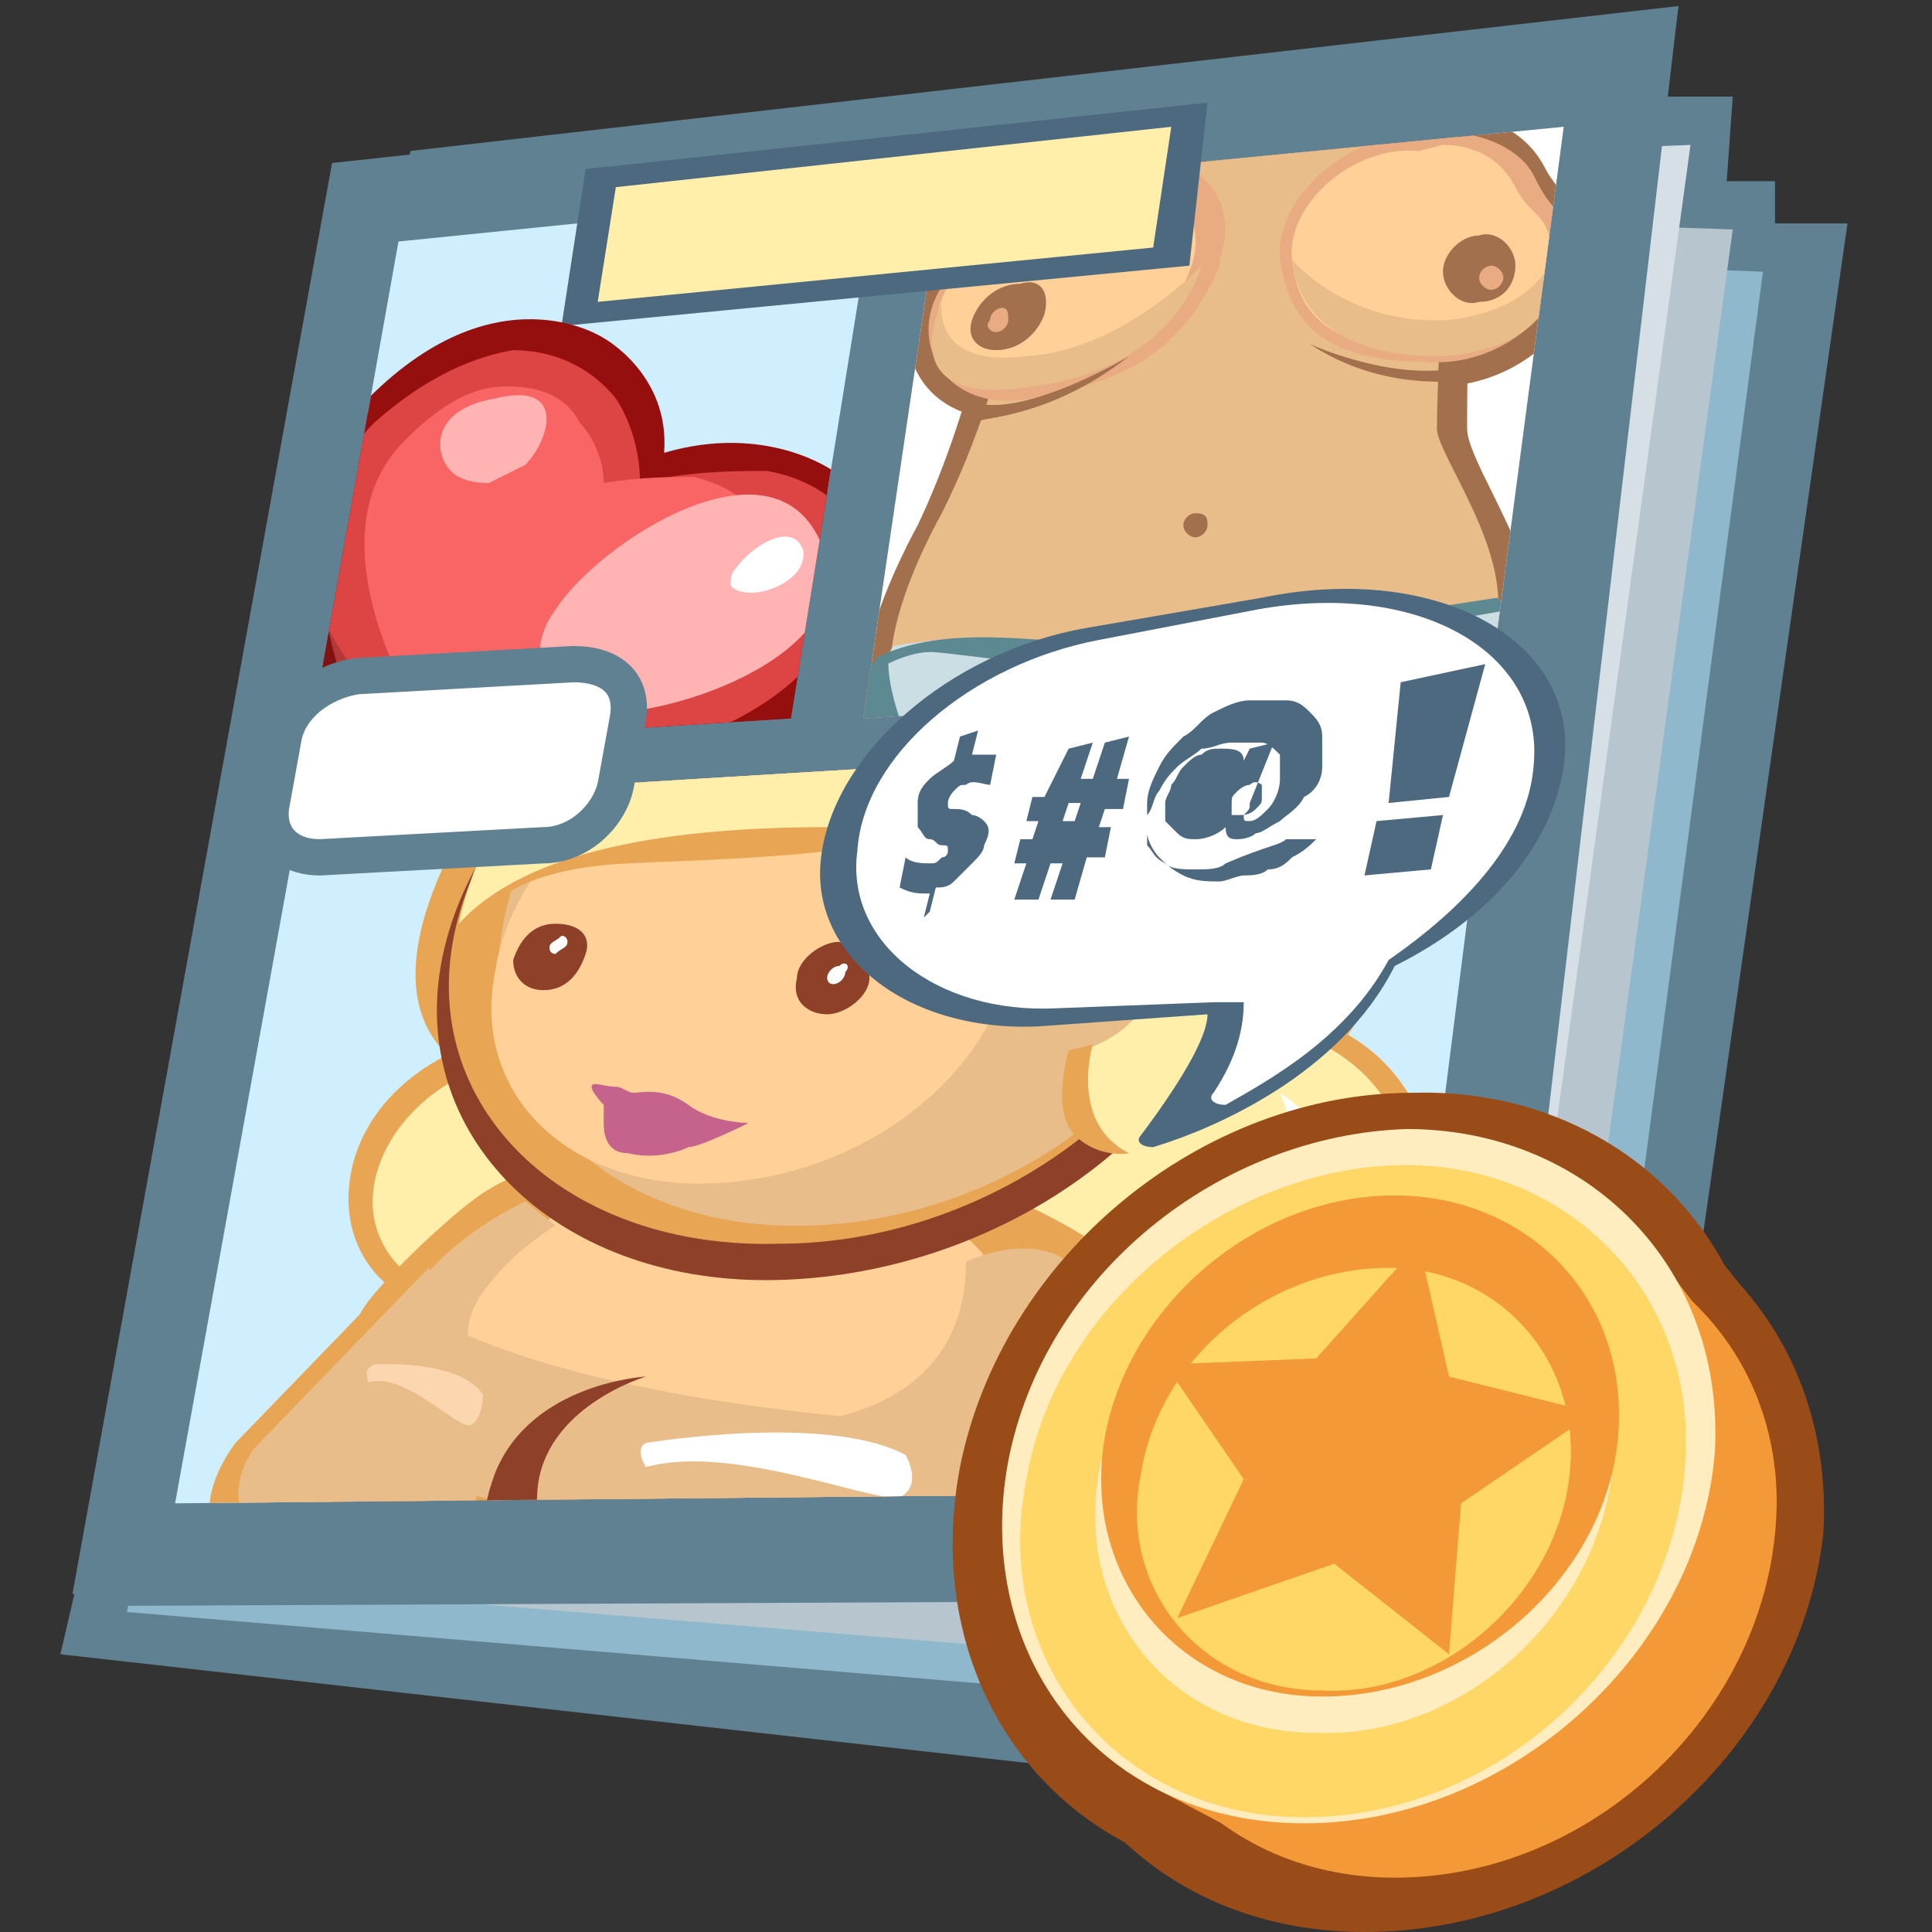
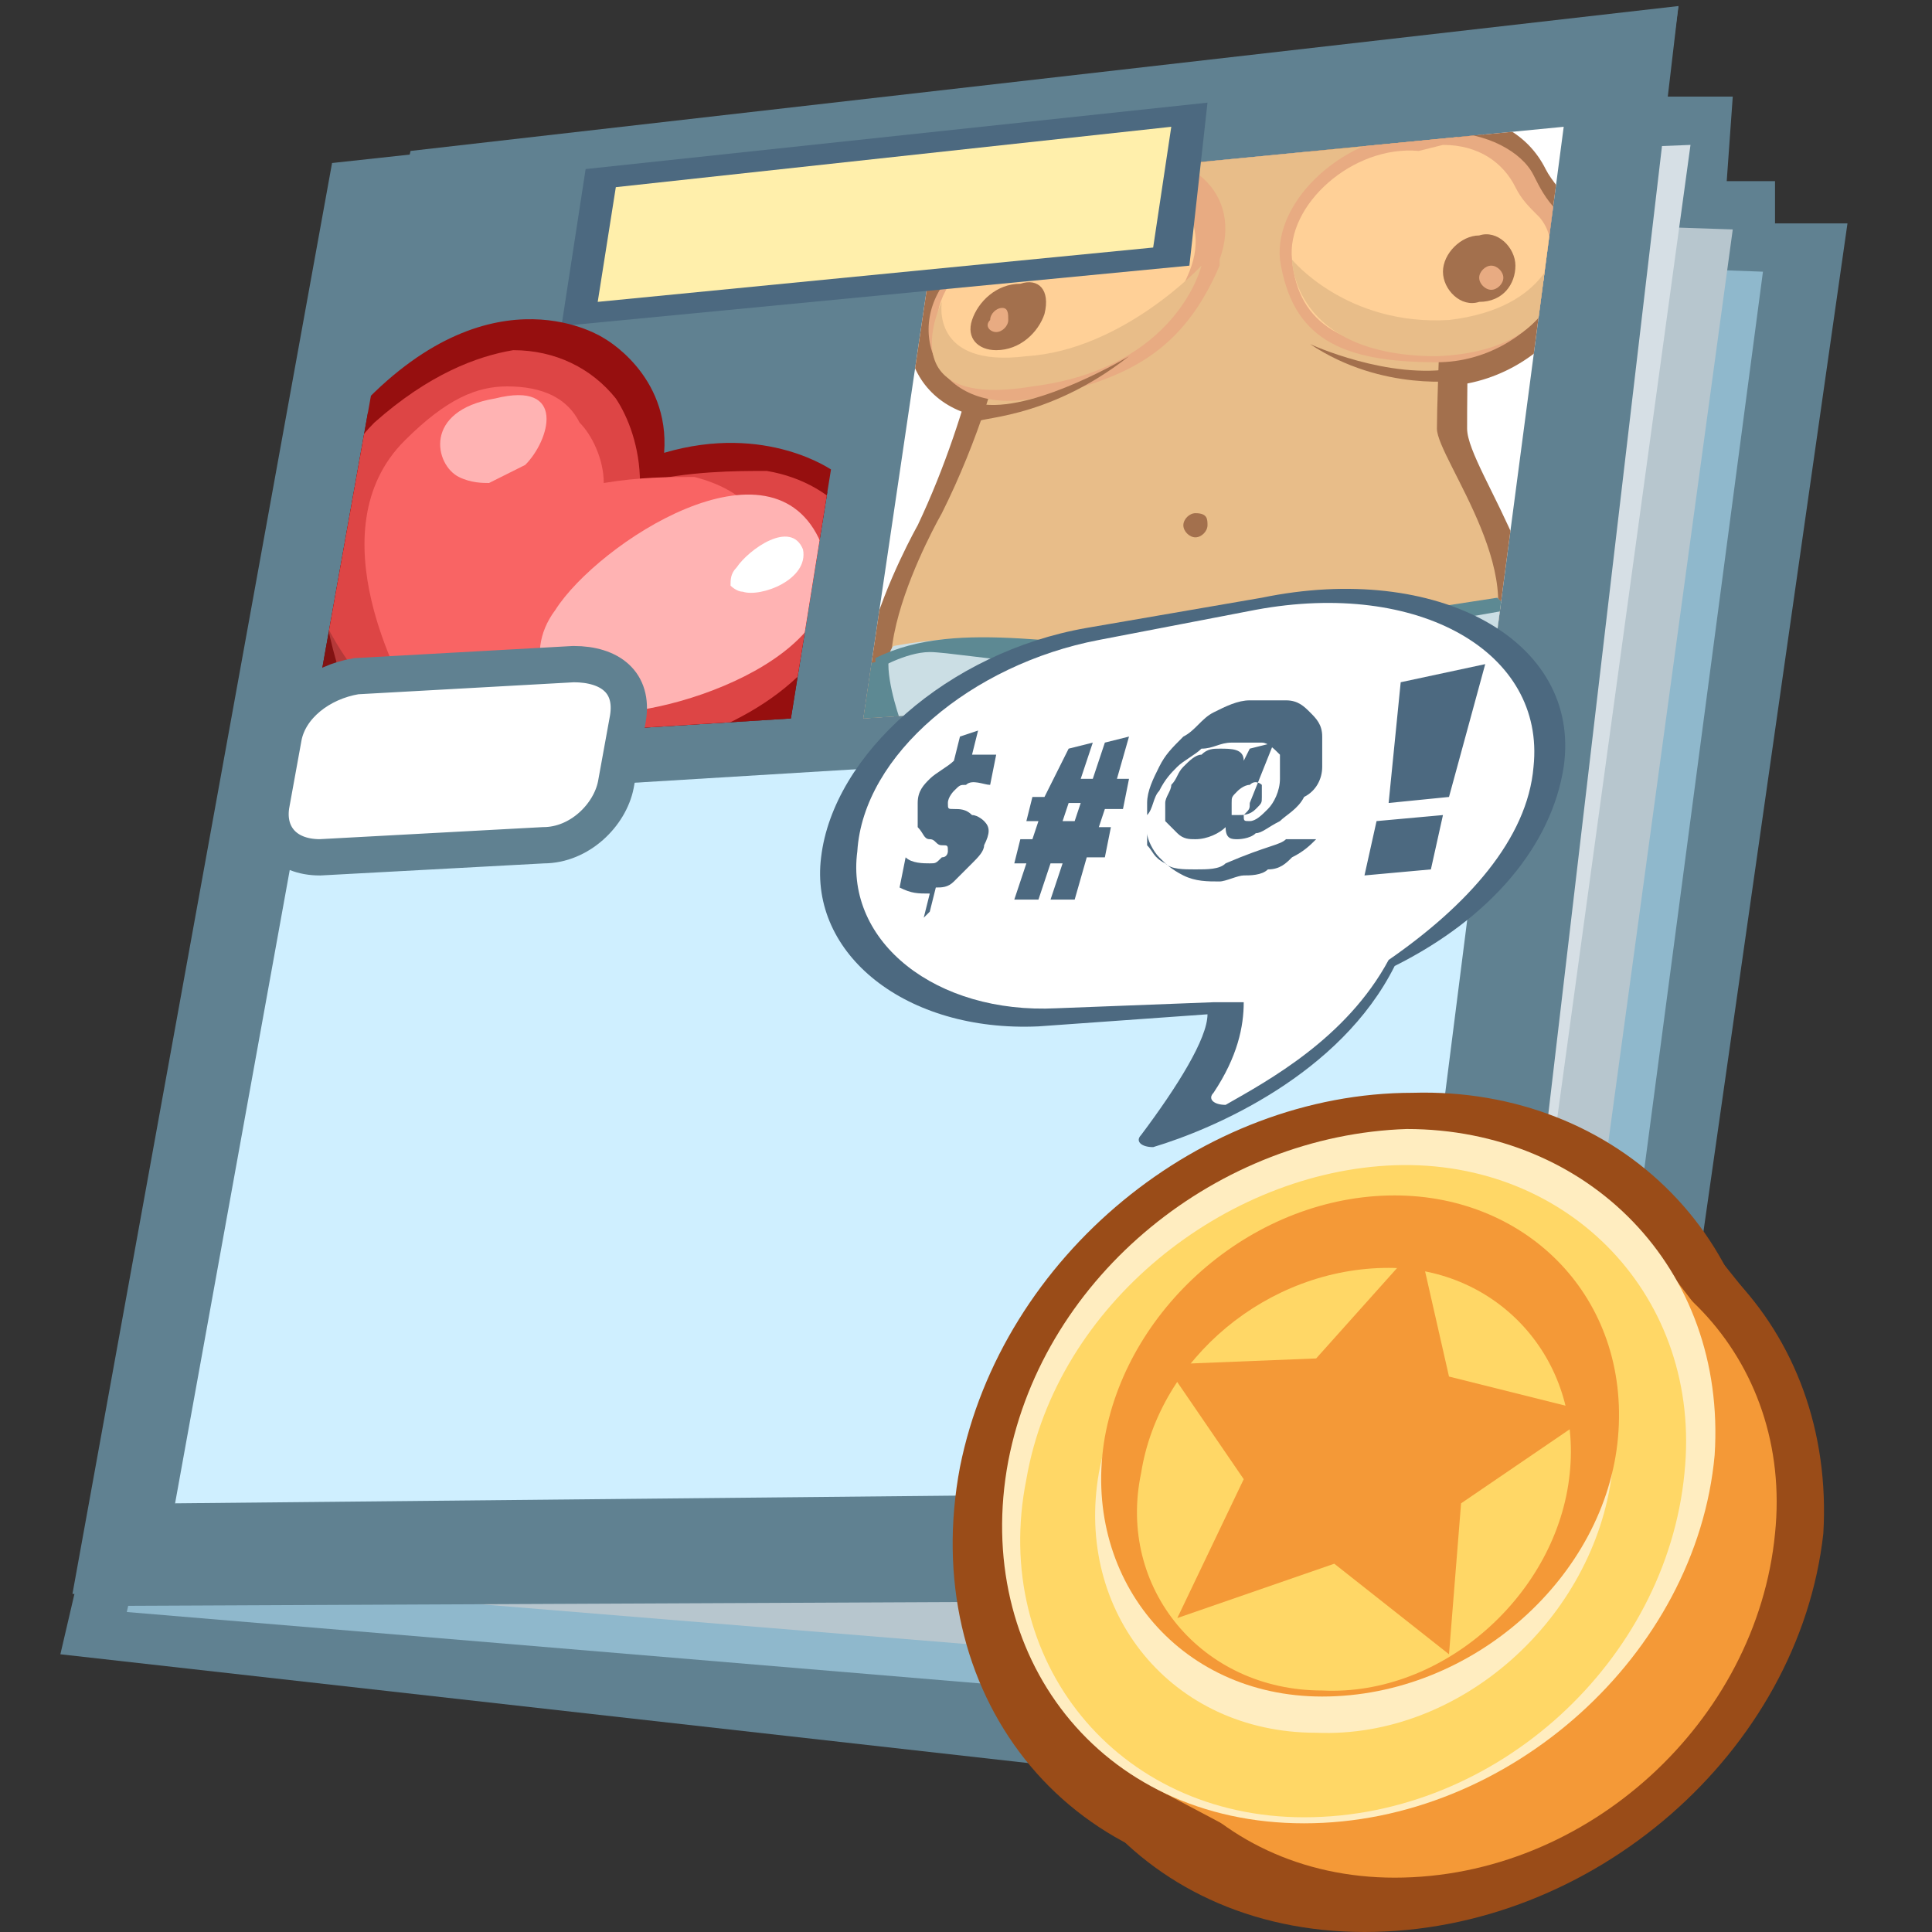
<svg xmlns="http://www.w3.org/2000/svg" xmlns:xlink="http://www.w3.org/1999/xlink" viewBox="0 0 32 32">
  <rect x="0" y="0" width="32" height="32" fill="#333333" stroke="none" />
  <style>.j{fill:#fff}.k{fill:#e8bd89}.l{fill:#e8a554}.m{fill:#a3704d}.n{fill:#ffd097}.o{fill:#8e4028}.p{fill:#cfefff}.q{fill:#ffefab}.r{fill:#e8ab82}.s{fill:#5d8993}.t{fill:#f49937}</style>
  <path d="M6.8 2.5l21-2.4-.2 1.5h1.1L28.6 3h.8v.7h1.2l-3.8 26.6L1 27.4z" fill="#608191" />
  <path d="M26 28.7l-23.9-2 5.2-23 21.9.8z" fill="#8fb8cc" />
  <path d="M25.4 28L2.2 26.1l5.3-23 21.2.7z" fill="#b7c6ce" />
  <path d="M24.7 26.5l-21.8-.3 5.2-23L28 2.4z" fill="#d6dfe5" />
  <path d="M23.9 25.2l-21.8.9 5.3-23 19.7-2z" fill="#9ec6dd" />
  <path d="M22.2 23.1l-17.8.7L8.7 5l16.1-1.6z" class="j" />
  <path d="M22.2 23.1l-17.8.7L8.7 5l16.1-1.6z" class="p" />
  <g fill="#608191">
    <path d="M1.5 26.6l22-.1.4-1.3-22.2 1z" />
    <path d="M23.5 26.5h1.2L27.8.1l-.7.8z" />
    <path d="M24.4 26.4H1.2L5.5 2.7 27.6.3z" />
  </g>
-   <path d="M13.1 11.9l-8 .5L6.6 4l7.9-.8z" class="p" />
  <path d="M24.7 11.2l-10.4.7 1.3-8.8 10.3-1z" class="j" />
  <path d="M23.1 24.7l-20.2.2L5 13.3l19.7-1.2z" class="p" />
  <defs>
-     <path id="A" d="M23.1 24.7l-20.2.2L5 13.3l19.7-1.2z" />
    <path id="B" d="M29.4 25.4c-.3 3.1-3.1 5.7-6.3 5.7-3.1 0-5.2-2.6-4.6-5.6.5-2.9 3.3-5.1 6.1-5.2 2.9-.1 5.1 2.2 4.8 5.1z" />
  </defs>
  <clipPath id="C">
    <use xlink:href="#A" />
  </clipPath>
  <g clip-path="url(#C)">
    <path d="M6.5 25.9c-1.2-.6-1.6-2-.7-3.5.3-.5 1.7-1.8 2.1-2 1.2-.8 6.2-1.5 9.9.9.7.4 1.2 1.2 1.3 2v.1c.2 2.3-.9 4.2-3.4 4.2-2.9 0-7.2-.6-9.2-1.7z" fill="#913a3a" />
    <g class="l">
      <path d="M8 13.2s-2.3 3.2-.3 4.5l.7-2.4-.4-2.1zm14.8 2.5c-.1 1.1-1.3 2-2.6 2s-2.2-.8-2.1-1.8 1.3-1.9 2.6-2c1.3 0 2.2.8 2.1 1.8z" />
      <path d="M21.3 12.6c-.7-1.4-2.7-2.8-5.3-2.9-.8-.1-2-.1-3.4.2-5.5 1.1-5.1 5.4-5.1 5.4 1.1-1.1 3.1-1.9 6.2-1.9 1.4 0 2.4-.4 3.1-.8.7.8 1.6 2.5 1.1 5.4 0 0 .1 1.2 2.1 1.1 0 0-.1-.9.3-1.4.6-.6 1.8-3.6 1-5.1z" />
      <path d="M22.7 16.2c-.1 1.1-1.3 2-2.6 2s-2.2-.8-2.1-1.8 1.3-1.9 2.6-2c1.2-.1 2.2.7 2.1 1.8z" />
      <path d="M23.7 19.9c-.2 1.9-2.1 3.4-4.2 3.5-2.1 0-3.5-1.4-3.2-3.3.3-1.8 2.1-3.3 4.1-3.4s3.5 1.3 3.3 3.2zM11 19.4c-.2 1.3-1.6 2.4-3 2.4-1.5 0-2.4-1-2.2-2.3s1.5-2.3 3-2.4c1.4 0 2.4 1 2.2 2.3z" />
    </g>
    <g class="q">
      <path d="M23.3 19.8c-.2 1.7-2.1 3.1-4.2 3.1s-3.5-1.3-3.3-2.9 2-3 4.1-3.1 3.6 1.2 3.4 2.9z" />
      <path d="M22.3 15.8c-.1 1.1-1.3 2-2.6 2s-2.2-.8-2.1-1.8 1.3-1.9 2.6-2 2.3.7 2.1 1.8zm-11.2 3.6c-.2 1.2-1.4 2.1-2.8 2.2-1.4 0-2.3-.9-2.1-2s1.4-2.1 2.8-2.1c1.3-.1 2.3.8 2.1 1.9z" />
    </g>
    <g class="l">
      <path d="M6.7 25.2c-1.2-.6-1.6-2-.7-3.5.3-.5 1.7-1.8 2.1-2 1.2-.8 6.2-1.5 9.9.8.7.4 1.2 1.2 1.3 2v.1c.2 2.3-.9 4.2-3.4 4.2-2.9.1-7.1-.5-9.2-1.6z" />
      <path d="M7 23.9c-1.1-.5-.5-1.6.3-2.8.3-.4.9-.8 1.2-1 1.2-.6 5.6-1.3 9 .6.6.4 1.1 1 1.2 1.7.3 1.9-1.7 3.6-3.7 3.4-2.5-.3-6-1-8-1.9z" />
    </g>
    <path d="M6.9 23.8c-.9-.5.2-1.1 1-2.4.2-.4 1.4-1.4 1.7-1.6 1-.7 3.5-1.4 6.3.6.5.4.9 1 1 1.8v.1c.2 2-1.2 3.6-2.9 3.3-2.1-.4-5.5-.9-7.1-1.8z" class="n" />
    <path d="M6.8 20.9l-2.9 3s-1.2 1.5.4 2.1 3.2-.5 3.2-.5-.1-1.2.5-1.7l-1.2-2.9z" class="l" />
    <path d="M6.5 22c.1-.2.4-.3.6-.2.7.4 2.7 1.3 7.3 1.7 1.1.1 2.5 0 4.5-.4 0 0 0 .3-.1.8-.4 1.1-1.7 2-3.1 2-1.6 0-3.1 0-5.2-.5-3.2-.7-5.1-1-4-3.4z" class="k" />
    <path d="M20.6 15.4c-.4 3.1-3.9 5.7-7.7 5.8-3.6.1-6.1-2.3-5.6-5.2s3.7-5.4 7.2-5.7c3.8-.2 6.5 2 6.1 5.1z" class="o" />
    <path d="M7.1 21l-2.9 3s-.9 1.2.7 1.8 3-.2 3-.2-.2-1.2.4-1.7L7.1 21z" class="k" />
    <path d="M20.3 15c-.4 3-3.8 5.6-7.4 5.6-3.5.1-5.9-2.2-5.4-5s3.6-5.2 7-5.5c3.6-.2 6.2 2 5.8 4.9z" class="l" />
    <path d="M20.3 14.9c-.4 2.9-3.5 5.3-6.9 5.4-3.3.1-5.5-2.1-5.1-4.8.4-2.6 2.6-5 6.6-5.3 3.3-.3 5.7 1.8 5.4 4.7z" class="k" />
    <path d="M16.8 15.7c-.3 2.1-2.5 3.8-5 3.9-2.4.1-4-1.5-3.6-3.5.3-2 2.4-3.7 4.8-3.8 2.3-.1 4.1 1.4 3.8 3.4z" class="n" />
    <path d="M8 15.2s.3-.8 2.4-.9 5.2-.1 6.7-1.3l-.5-.3s-1.4.7-3.6.8c-2.1.1-4.9.7-5.1.9 0 .1.1.8.1.8z" class="l" />
    <path d="M14.4 16.2c0 .3-.4.6-.7.6s-.6-.2-.5-.6c0-.3.4-.6.7-.6.3.1.5.3.5.6z" class="o" />
    <path d="M14 16.1c0 .1-.1.2-.2.2s-.1-.1-.1-.1c0-.1.1-.2.2-.2.1-.1.2 0 .1.1z" class="j" />
    <path d="M9.7 15.8c-.1.3-.3.6-.7.6-.3 0-.5-.2-.5-.5.1-.3.3-.6.7-.6s.6.2.5.5z" class="o" />
    <path d="M9.4 15.6c0 .1-.1.1-.2.2-.1 0-.1-.1-.1-.1 0-.1.1-.1.2-.2.1 0 .1.1.1.1z" class="j" />
    <g class="k">
      <path d="M12.8 23.6s3.2.1 3.2-2.7c0 0 1-.5 1.7 0s1.7 1.1 1 2.8c0 .1-5.6.8-5.9-.1zm-4.9-1s-.4-.5.1-1.2 1.2-1.1 1.2-1.1l-.5-.4s-1.8.8-2.2 2.2l1.4.5z" />
    </g>
    <path d="M10.7 23.9s3-.5 4.3.2c0 0 .3.5-.1.7-.4.1-2.8-.9-4.2-.5 0 0-.2-.3 0-.4z" class="j" />
    <path d="M6.2 22.6s1.4-.1 1.8.5c0 0 0 .4-.2.5s-1.1-.9-1.7-.7c0-.1-.1-.2.1-.3z" fill="#fcd6ae" />
    <g class="q">
      <path d="M18.1 11.7s-1.4 2-4.4 2-5.1.5-6.1 1.6c0 0 .7-4.1 5.1-5 4.5-1 5.4.8 5.4 1.4z" />
      <path d="M16 12.3h0c.5.4 2.3 2.1 1.6 5.8 0 0 0 1.1 2 1.1 0 0-.1-.8.3-1.4.4-.5 1.5-3.5.8-4.9S18 10 15.4 10" />
    </g>
    <path d="M17.7 16.1s.8-.4 1.1-.1c.5.5-.1 1.3-1.3 1.5l.2-1.4z" class="k" />
    <g class="l">
      <path d="M16.4 13.2s1.3 1.3 1.3 2.9c0 0 .2-2.4-1.1-3.2l-.2.3m1.7 4.1s-.4 1.3.6 1.8c0 0-.5.1-.9-.3s-.1-1.4-.1-1.4l.4-.1z" />
    </g>
    <g class="j">
      <path d="M10.9 11.3s3.1-1.4 5.4-.8c0 0 .7.7-1.2 1-1.8.3-1.7-.5-4.2-.2zm10.3 6.8s.9 1.8-1.1 3c-.3.2-.4.4-.2.7h0c.2.3.7.4 1.1.1.9-.9 2.1-2.5.2-3.8zm-.7-3.6s.9 1 0 1.9c0 0-.1.4.3.4.3 0 .8-.2.8-.5s.3-1.6-1.1-1.8z" />
    </g>
    <path d="M9.7 26.7s-.9-.5-.8-2c.1-1.4 1.8-1.9 1.8-1.9s-1.9.1-2.5 1.6c-.6 1.6.4 2 .4 2l1.1.3z" class="o" />
    <path d="M12.4 18.6s-.6 0-1-.3-.8-.2-.9-.2-.2-.1-.3-.1c-.2 0-.4-.1-.4 0s.2.3.2.3v.3c0 .1 0 .5.4.5.4.1.8 0 1-.1.2 0 1-.4 1-.4z" fill="#c6638c" />
  </g>
  <defs>
    <path id="D" d="M24.7 11.2l-10.4.7 1.3-8.8 10.3-1z" />
  </defs>
  <clipPath id="E">
    <use xlink:href="#D" />
  </clipPath>
  <g clip-path="url(#E)">
    <g class="m">
      <path d="M17.9 2.5c-.7.2-1.4.6-1.8 1.2-.1.2-.4.5-.6.8-1 1-.3 2.7 1.5 2.4s2.9-1 3.5-2.5v-.1c.5-1.2-.6-2.2-2.1-1.9l-.5.1zm6.1-.6c.7 0 1.3.3 1.6.9.1.2.3.4.5.7.8.9-.4 2.9-2.3 2.9s-2.8-.5-3-2v-.1c-.2-1.2 1.2-2.4 2.7-2.4h.5z" />
      <path d="M24.3 7.1c0-.5 0-3.5.3-5.1h-.4c-1.4-.1-2.9-.1-4.4.2-1 .2-2.2.5-3.1 1.1-.2 1.4-.6 3.5-1.5 5.4 0 0-2.1 3.7 0 4s8.8.2 10-1.2c1-1.4-.9-3.7-.9-4.4z" />
    </g>
    <path d="M24.2 2c-1.1-.1-2.9-.3-4.4-.1-1.3.1-2.2.4-2.7.7 0 .9-.3 3.5-1.5 5.9 0 0-1.9 3.3 0 3.5 1.9.3 7.9.1 8.9-1.1s-.7-3.3-.7-3.8.1-4 .4-5.1z" class="k" />
    <path d="M17.9 2.8c-.6.1-1.2.5-1.5 1-.2.2-.4.4-.6.7-.9.9-.3 2.4 1.3 2.1s2.5-.8 3.1-2.2v-.1c.4-1.1-.5-1.9-1.8-1.7l-.5.2z" class="r" />
    <path d="M17.8 3c-.6.1-1.1.5-1.4.9-.1.2-.3.4-.5.6-.8.8-.3 2.1 1.1 1.9s2.2-.7 2.7-1.9c.4-1-.4-1.7-1.6-1.5h-.3z" class="n" />
    <path d="M17.3 5.2c-.1.3-.4.6-.8.6-.3 0-.5-.2-.4-.5s.4-.6.8-.6c.3-.1.5.1.4.5z" class="m" />
    <g class="r">
      <path d="M16.7 5.3c0 .1-.1.2-.2.2s-.2-.1-.1-.2c0-.1.1-.2.2-.2s.1.1.1.2zM24 2.2c.6 0 1.2.3 1.4.7.1.2.2.4.4.6.7.8-.4 2.5-2 2.5s-2.4-.4-2.6-1.7c-.1-1 1.1-2.1 2.4-2.1h.4z" />
    </g>
    <path d="M23.9 2.4c.6 0 1 .3 1.2.7.1.2.2.3.4.5.6.7-.3 2.2-1.8 2.2-1.4 0-2.2-.4-2.3-1.5-.1-.9 1-1.9 2.1-1.8l.4-.1z" class="n" />
    <path d="M23.9 4.5c0 .3.3.6.6.5.4 0 .6-.3.6-.6s-.3-.6-.6-.5c-.3 0-.6.3-.6.6z" class="m" />
    <path d="M14.3 11s1.6-.3 2.8 0 5.8-.2 8.1-.8c0 0 .5.5.1 1s-5.3 2.9-6.2 3.2-4.5-1.6-4.7-2c-.1-.5-.4-1.2-.1-1.4z" class="s" />
    <path d="M24.5 4.6c0 .1.1.2.2.2s.2-.1.2-.2-.1-.2-.2-.2-.2.1-.2.2z" class="r" />
    <path d="M14.8 10.7s1.5-.3 2.6 0 5.3-.2 7.4-.8c0 0 .5.5.1.9s-4.9 2.7-5.7 3c-.9.3-4.2-1.4-4.3-1.9-.1-.3-.3-1-.1-1.2z" fill="#cbdee4" />
    <g class="m">
      <path d="M21.7 5.7s1.3.6 2.4.4l.1.2s-1.3.2-2.5-.6zm-3 .2s-1.5.9-2.4.8l-.1.3c-.1-.1 1.1 0 2.5-1.1z" />
    </g>
    <g class="k">
      <path d="M15.6 5s-.2 1.1 1.4.9c1.6-.1 2.9-1.5 2.9-1.5s-.4 1.7-2.8 2c-2.4.4-1.5-1.4-1.5-1.4zm10.2-1s-.1 1.1-1.8 1.3c-1.7.1-2.6-1-2.6-1s0 1.6 2.4 1.6c2.4-.1 2-1.9 2-1.9z" />
    </g>
    <path d="M20 8.7c0 .1-.1.2-.2.2s-.2-.1-.2-.2.1-.2.2-.2c.2 0 .2.1.2.2z" class="m" />
    <path d="M14.5 11.1s.5-.3.9-.3c.5 0 3 .5 5 .1l4.6-.8-.2-.2-5.2.8c-1.8.1-3.7-.5-5.1.2v.2z" class="s" />
    <path d="M22 11c-.6.2-2 .4-2.5.5-.4.6-.8 1.3-.9 2 .2.1.4.1.4.2.5.1 3.2-1.4 4.2-2 1.1-.7-.5-.9-1.2-.7z" fill="#d5eaef" />
    <path d="M22.6 10.5s-.1.6-.5 1.2-.6 1.1-.6 1.1 1.2-.9 1.4-.9c.2-.1 2.2-.6 1.5-1-.8-.3-1.8-.4-1.8-.4z" fill="#cbdee4" />
    <g class="s">
      <path d="M21.3 13c.1-.1.6-.6.8-1s.5-.7.9-.5c.3.2.3.7.3.7l-2 .8zM19 14.2c-.1-.1-.4-.6-.5-1s-.3-.6-.7-.4-.4.7-.4.7l1.6.7z" opacity=".4" />
    </g>
    <path d="M20.3 12s.1-.5.4-.6 1.1-.5 1.2-.3.5.5 0 .7-.4.7-.8.8c-.5 0-1-.3-.8-.6z" fill="#eefdff" />
    <path d="M16.8 3.1s1.1-.6 1.7-.8c.6-.1 4.5-.4 5.9-.2v-.2s-3.5-.6-5.6-.1-2.1 1-2.1 1l.1.3z" class="m" />
  </g>
  <path d="M19.7 4.4l-10.4 1 .4-2.6L20 1.7zm6.2 8.3c.3-2.1-2.1-3.4-5-2.8l-2.9.5c-2.3.4-4.2 2.1-4.4 3.8-.2 1.6 1.4 2.9 3.6 2.8l2.8-.2c0 .4-.5 1.2-1.1 2-.1.1 0 .2.2.2 1-.3 3.1-1.2 4-3 1.6-.8 2.6-2 2.8-3.3z" fill="#4c6980" />
  <path d="M25.4 12.7c.2-1.9-1.9-3.1-4.6-2.6l-2.6.5c-2.1.4-3.9 1.9-4 3.5-.2 1.5 1.3 2.7 3.3 2.6l2.6-.1h.5c0 .4-.1.9-.5 1.5-.1.1 0 .2.2.2.7-.4 2-1.1 2.7-2.4 1.3-.9 2.3-2 2.4-3.2z" class="j" />
  <g fill="#4c6980">
    <path d="M15.3 15.2l.1-.4c-.2 0-.3 0-.5-.1l.1-.5c.1.1.3.1.4.1s.1 0 .2-.1c.1 0 .1-.1.1-.1 0-.1 0-.1-.1-.1s-.1-.1-.2-.1-.1-.1-.2-.2v-.4c0-.2.1-.3.2-.4s.3-.2.4-.3l.1-.4.3-.1-.1.4h.4l-.1.5c-.1 0-.3-.1-.4 0-.1 0-.1 0-.2.1 0 0-.1.1-.1.2s0 .1.1.1.2 0 .3.1c.1 0 .2.1.2.1.1.1.1.2 0 .4 0 .1-.1.2-.2.3l-.3.3c-.1.1-.2.1-.3.1l-.1.4-.1.1zm2.4-2.8l.4-.1-.2.6h.2l.2-.6.4-.1-.2.7h.2l-.1.5h-.3l-.1.3h.2l-.1.5H18l-.2.7h-.4l.2-.6h-.2l-.2.6h-.4l.2-.6h-.2l.1-.4h.2l.1-.3H17l.1-.4h.2l.4-.8zm.2.9h-.2l-.1.3h.2l.1-.3z" />
    <path d="M21.3 13.9h.5c-.1.1-.2.2-.4.3-.1.1-.2.2-.4.2-.1.1-.3.1-.4.1s-.3.1-.4.1c-.2 0-.4 0-.6-.1s-.3-.2-.4-.3-.2-.3-.2-.4v-.5c0-.2.1-.4.2-.6s.2-.3.4-.5c.2-.1.3-.3.5-.4s.4-.2.6-.2h.6c.2 0 .3.1.4.2s.2.2.2.4v.5c0 .2-.1.4-.3.5-.1.2-.3.3-.4.4-.2.1-.3.2-.4.2-.1.1-.3.1-.3.1-.1 0-.2 0-.2-.2h0c-.1.1-.3.2-.5.2-.1 0-.2 0-.3-.1l-.2-.2v-.3c0-.1.1-.2.1-.3.1-.1.1-.2.2-.3s.2-.2.3-.2c.1-.1.2-.1.3-.1.2 0 .4 0 .4.2l.1-.2.4-.1-.4 1c0 .1 0 .1-.1.2 0 .1 0 .1.1.1s.2-.1.3-.2.2-.3.2-.5v-.4c-.1-.1-.2-.2-.3-.2h-.5c-.2 0-.3.1-.5.1-.1.1-.3.2-.4.3s-.2.2-.3.4c-.1.1-.1.3-.2.4v.5c.1.1.1.2.3.3.1.1.3.1.5.1s.4 0 .5-.1c.7-.3.9-.3 1-.4zm-.8-.4c.1 0 .2 0 .3-.1s.1-.1.1-.2V13s-.1-.1-.2 0c-.1 0-.2.1-.2.1-.1.1-.1.1-.1.2v.2c-.1 0 0 0 .1 0zm2.7-2.2l1.4-.3-.6 2.2-1 .1.2-2zm-.4 2.3l1.1-.1-.2.9-1.1.1.2-.9z" />
  </g>
  <path d="M19.1 4.1L9.9 5l.3-1.9 9.2-1z" class="q" />
  <defs>
    <path id="F" d="M13.1 11.9l-8 .5L6.6 4l7.9-.8z" />
  </defs>
  <clipPath id="G">
    <use xlink:href="#F" />
  </clipPath>
  <g clip-path="url(#G)">
    <path d="M13.7 11.6c2.2-2.6-.1-3.5-.1-3.5s-1.2-.7-2.8-.1c.1-1.3-1-1.9-1-1.9S8 4.9 5.7 7.2c-2.3 2.4-.2 6.4-.2 6.7h0c.4 0 6 .3 8.2-2.3z" fill="#4f1919" />
    <path d="M13.9 11.3c1.9-2.2-.1-3.5-.1-3.5S12.7 7 11 7.5c.1-1.3-1-1.9-1-1.9S8.2 4.4 6 6.7c-2.3 2.4-.2 6.4-.1 6.7h0c.3 0 5.8.5 8-2.1z" fill="#960f0f" />
    <path d="M13.5 10.9c.9-1.1.9-1.8.6-2.3-.3-.4-.8-.7-1.4-.8-.5 0-1.3 0-2.1.2 0-.6-.2-1.1-.4-1.4-.4-.5-1-.8-1.7-.8-.6.1-1.4.4-2.3 1.2-2 2 0 5.5.1 5.8h0c.4 0 5.3.4 7.2-1.9z" fill="#dd4545" />
    <path d="M12.1 10.2c.7-.8.6-1.3.4-1.7-.2-.3-.6-.5-1-.6-.4 0-.9 0-1.5.1 0-.4-.2-.8-.4-1-.2-.4-.6-.6-1.2-.6-.5 0-1 .2-1.7.9-1.5 1.5 0 4.1.1 4.3h0c.3 0 3.9.2 5.3-1.4z" fill="#f96464" />
    <path d="M9.9 11.8c-.5-.1-.8-.3-.9-.6s-.1-.7.2-1.1c.7-1.1 3.6-3 4.4-1.1.8 1.8-2.5 2.9-3.7 2.8z" fill="#ffb3b3" />
-     <path d="M5.6 13s3.9.8 7.5-1.1c0 0-2.2 1.9-7.3 1.6l-.2-.5z" fill="#dd4545" />
    <path d="M12.3 9.8c-.1 0-.2-.1-.2-.1 0-.1 0-.2.1-.3.2-.3.9-.8 1.1-.3.1.5-.7.8-1 .7z" class="j" />
    <path d="M8.7 7.7l-.6.3c-.1 0-.3 0-.5-.1-.4-.2-.6-1.1.6-1.3 1.2-.3.9.7.5 1.1z" fill="#ffb3b3" />
    <path d="M4.9 8.8s.6 5.4 7.3 3.8c0 0-3.3 1.1-6.3 1.2 0 0-2-2.8-1-5z" opacity=".28" fill="#4f1919" />
  </g>
  <path d="M9 14l-3.7.2c-.6 0-.9-.4-.8-.9l.2-1.1c.1-.5.6-.9 1.2-1l3.6-.2c.6 0 1 .3.9.9l-.2 1.1c-.1.5-.6 1-1.2 1z" stroke="#608191" stroke-width=".601" stroke-miterlimit="10" class="j" />
  <g fill="#9a4c18">
    <path d="M18.1 29.4l-.4.4 1.7 1.2 9.6-9.5-1.6-2z" />
    <path d="M29.2 24.2c-.3 3.8-3.8 7-7.7 7s-6.3-3.2-5.6-6.9c.7-3.5 4-6.2 7.5-6.2 3.4-.1 6.1 2.5 5.8 6.1z" />
    <path d="M30.2 25.4c-.4 3.6-3.8 6.6-7.6 6.6s-6.2-3.1-5.5-6.6c.7-3.3 3.9-5.9 7.3-5.9 3.5-.1 6 2.5 5.8 5.9z" />
  </g>
  <g class="t">
    <path d="M19.1 29.6l1.7.9 7.8-8.2-1.3-1.7z" />
    <use xlink:href="#B" />
  </g>
  <path d="M28.4 24.1c-.3 3.3-3.4 6.1-6.8 6.1s-5.5-2.8-4.9-6c.6-3.1 3.5-5.4 6.6-5.5 3 0 5.3 2.3 5.1 5.4z" fill="#ffedc0" />
  <use xlink:href="#B" x="-1.5" y="-1" fill="#ffd766" />
  <path d="M26.7 24.4c-.3 2.4-2.5 4.4-4.9 4.3-2.4 0-4-2-3.6-4.3.4-2.2 2.5-4 4.8-4 2.3-.1 3.9 1.7 3.7 4z" fill="#ffedc0" />
  <path d="M26.8 23.8c-.2 2.3-2.4 4.3-4.9 4.3-2.4 0-4-2-3.6-4.3.4-2.2 2.5-4 4.8-4 2.2 0 3.9 1.7 3.7 4z" class="t" />
  <path d="M26 24.4c-.2 2-2.1 3.7-4.1 3.6-2 0-3.4-1.7-3-3.6.3-1.9 2.1-3.4 4.1-3.4 1.8 0 3.2 1.5 3 3.4z" fill="#ffd766" />
  <path d="M23.5 20.6l.5 2.2 2.4.6-2.2 1.5-.2 2.5-1.9-1.5-2.6.9 1.1-2.3-1.3-1.9 2.5-.1z" class="t" />
  <defs>
    <path id="H" d="M28.4 24.1c-.3 3.3-3.4 6.1-6.8 6.1s-5.5-2.8-4.9-6c.6-3.1 3.5-5.4 6.6-5.5 3 0 5.3 2.3 5.1 5.4z" />
  </defs>
  <clipPath>
    <use xlink:href="#H" />
  </clipPath>
</svg>